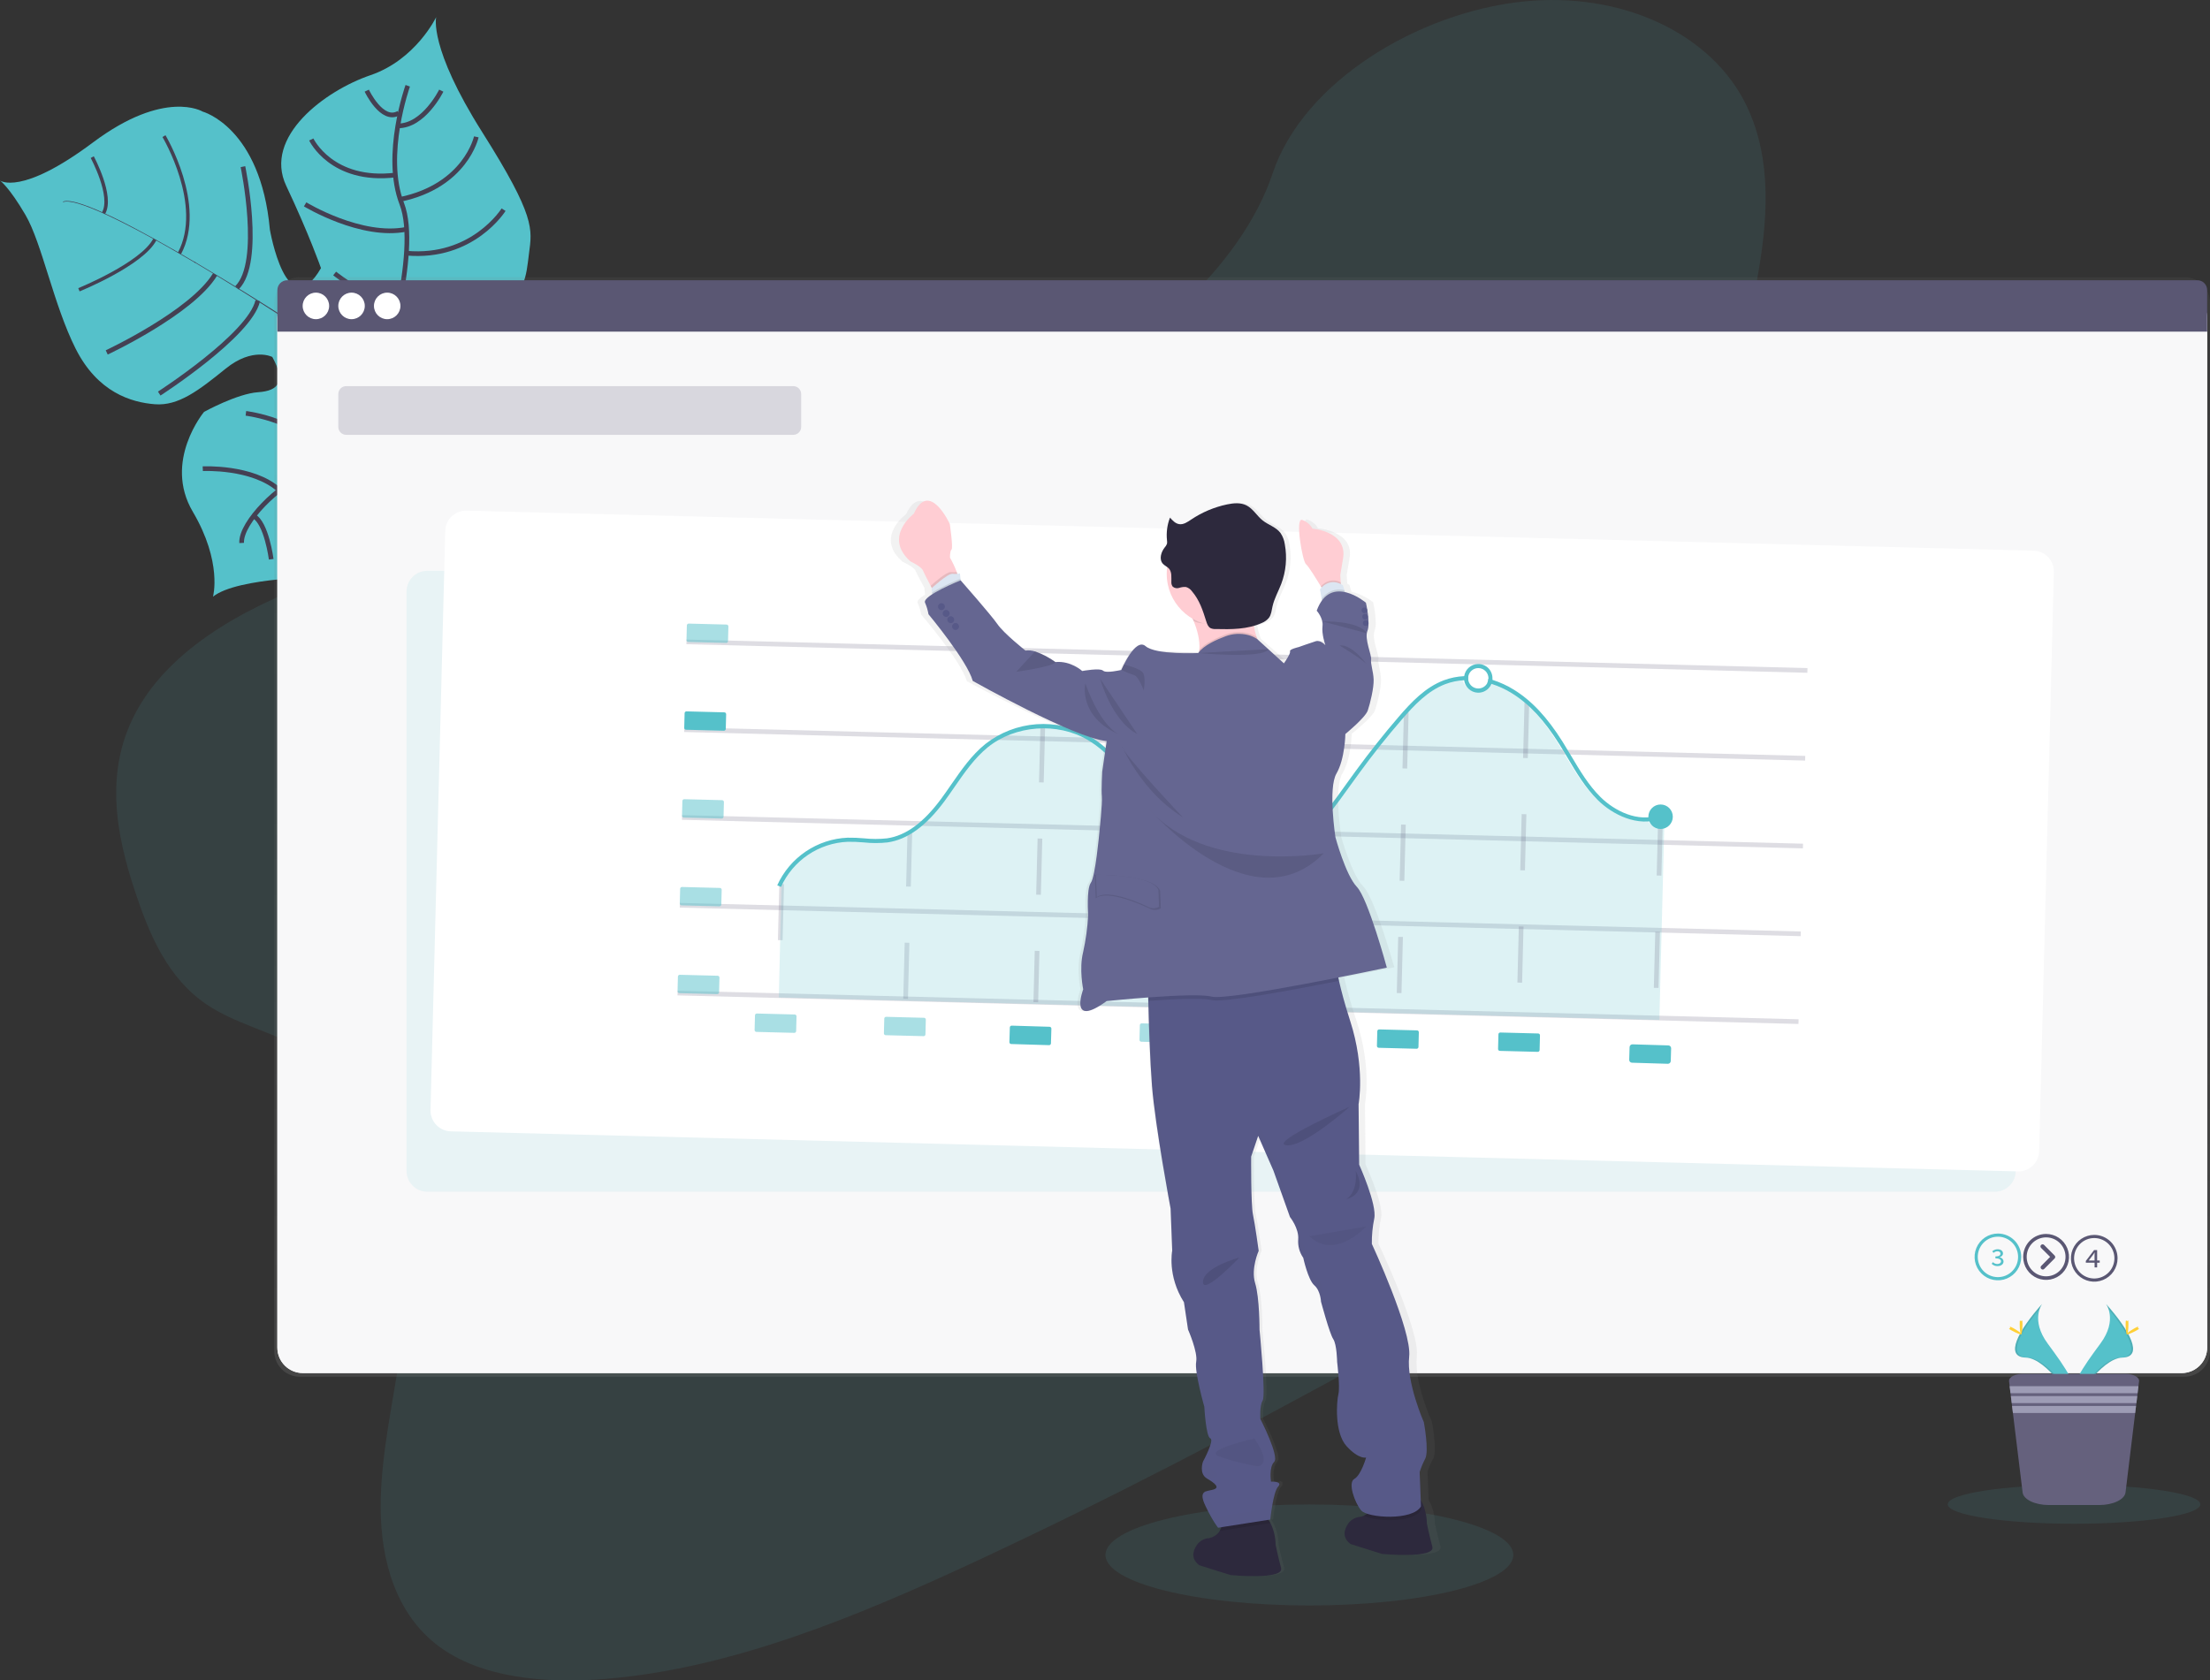
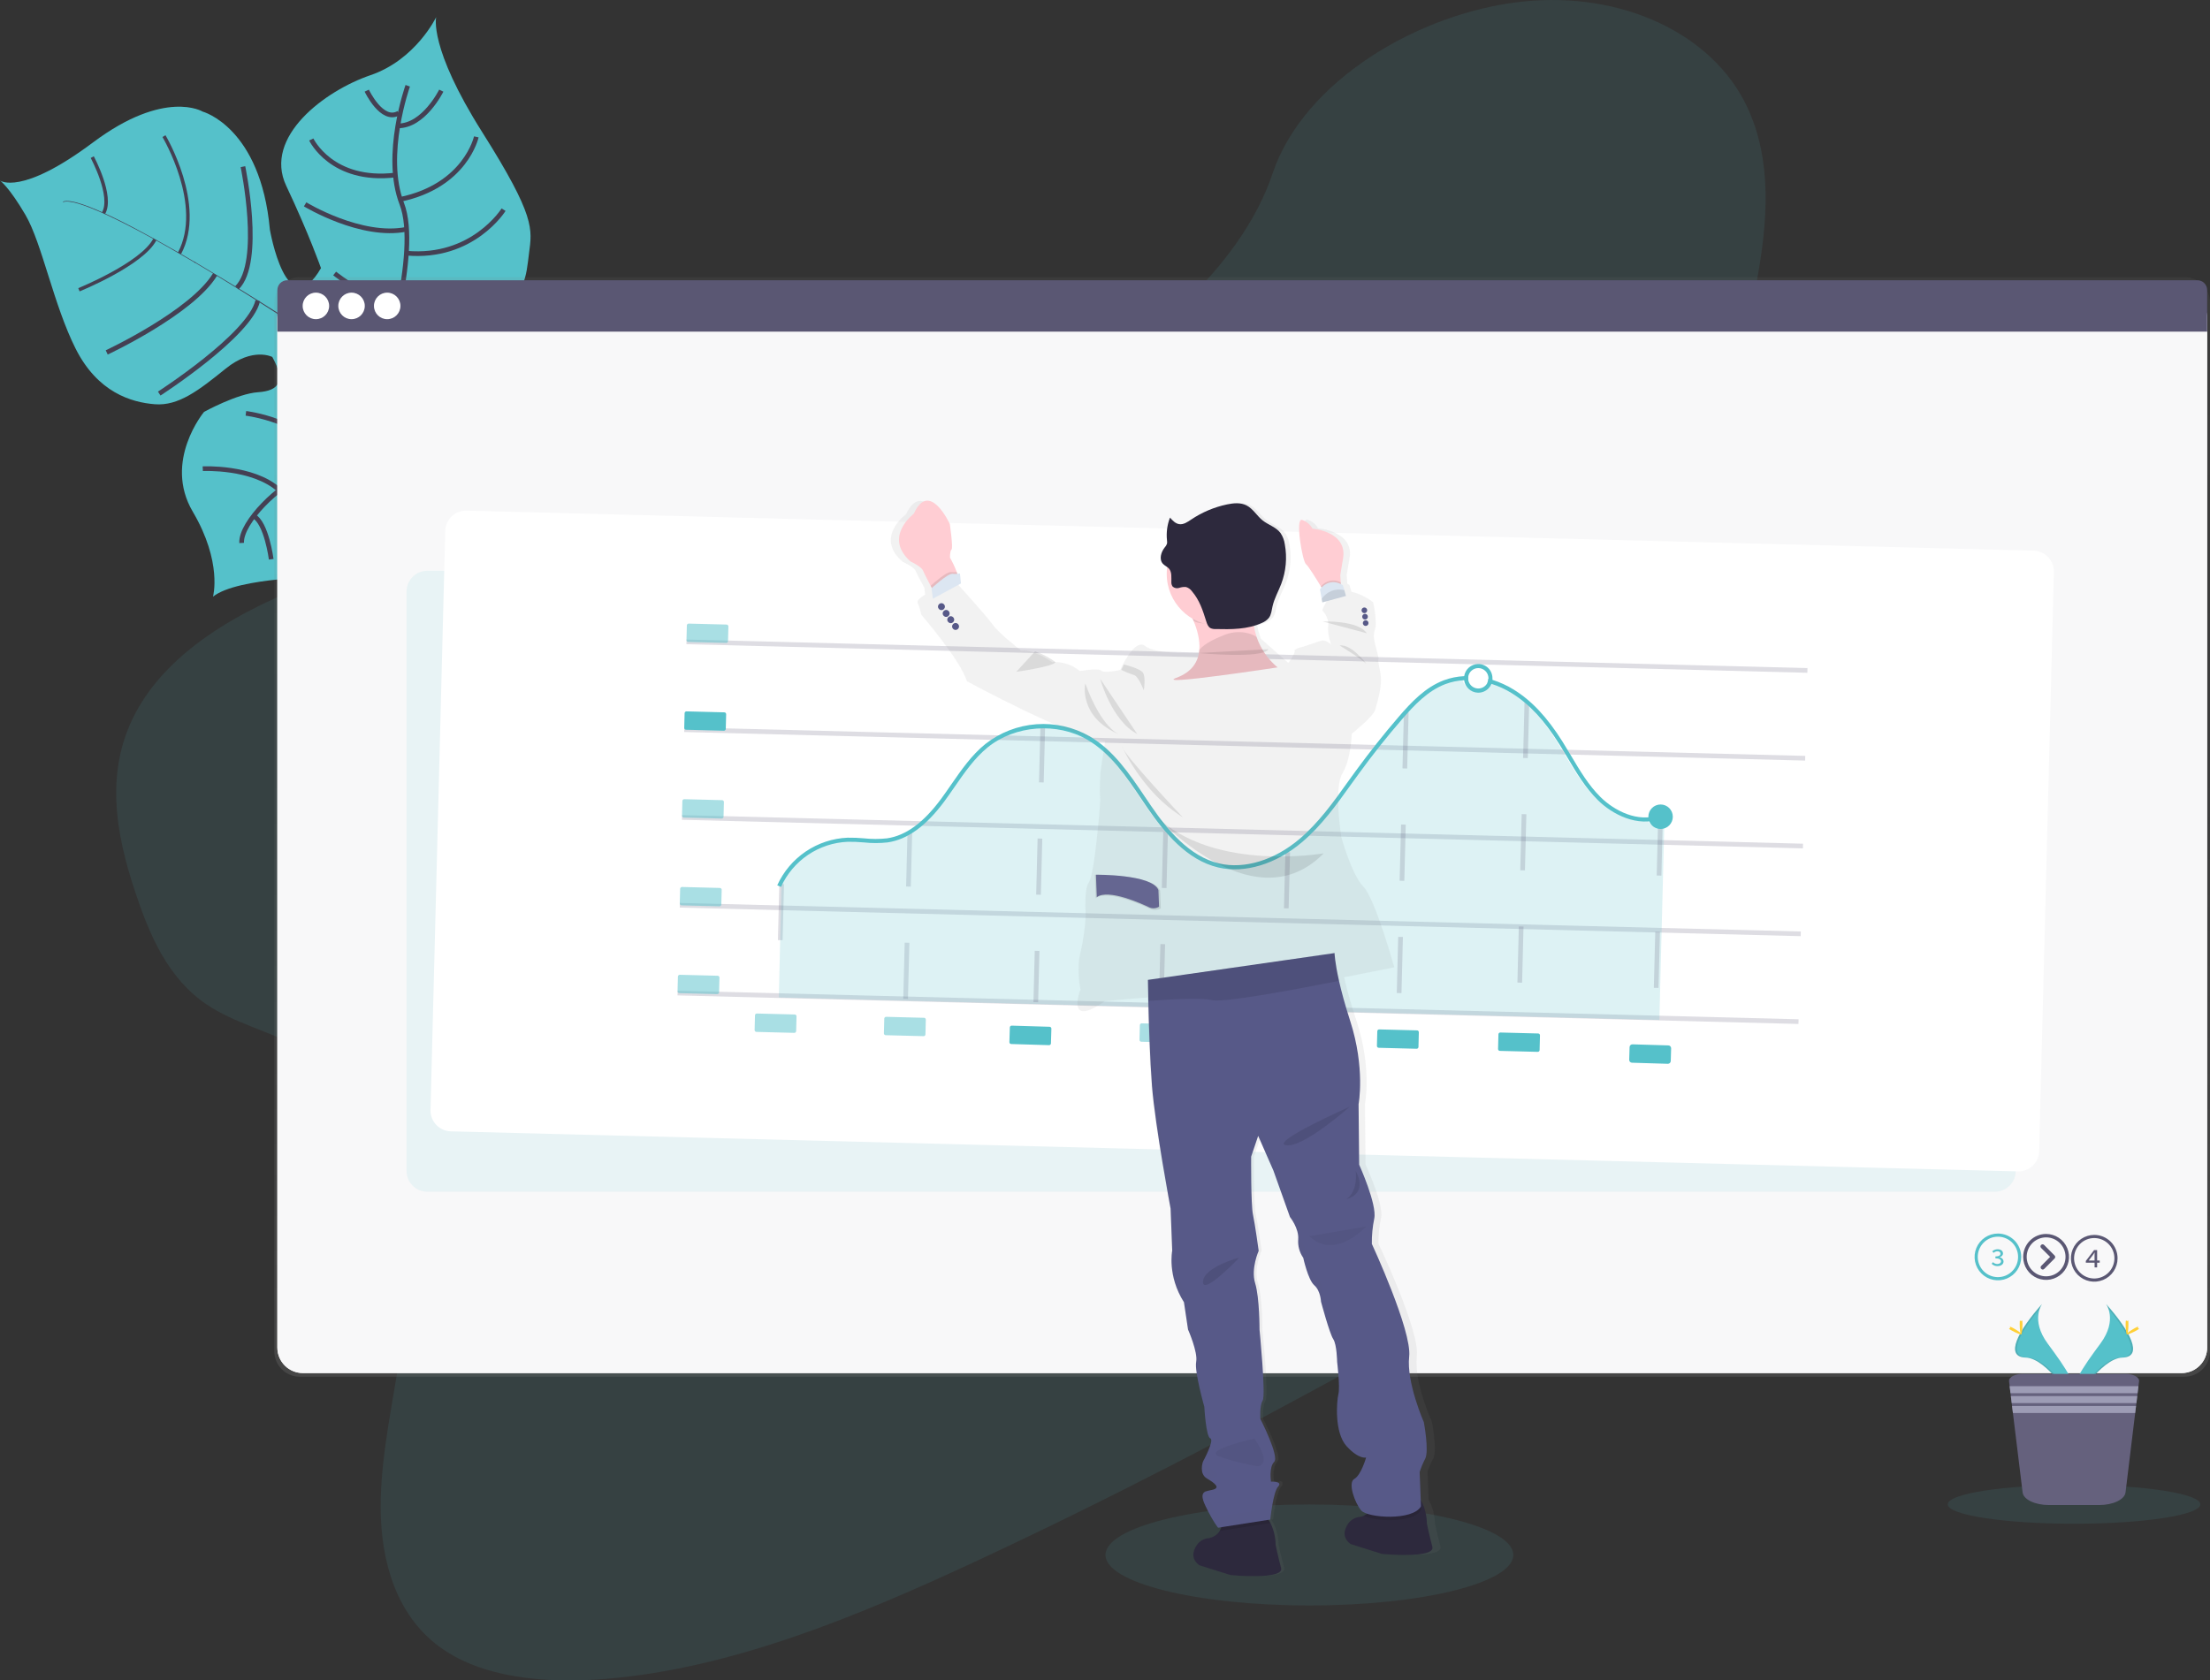
<svg xmlns="http://www.w3.org/2000/svg" width="472" height="359" viewBox="0 0 472 359" fill="none">
  <rect x="0" y="0" width="472" height="359" fill="#333333" stroke="none" />
  <g clip-path="url(#clip0)">
    <path d="M93.157 3.657C93.157 3.657 91.517 10.075 102.98 28.218C114.443 46.361 113.646 48.931 112.985 54.12C112.324 59.308 112.363 62.148 105.703 68.519C105.703 68.519 85.748 75.09 83.082 79.187C80.415 83.284 87.488 98.181 87.488 98.181C87.488 98.181 94.283 116.276 69.883 123.219C69.883 123.219 50.789 123.245 45.495 127.464C45.495 127.464 47.544 120.12 41.175 109.321C34.806 98.522 43.581 87.993 43.581 87.993C43.581 87.993 50.646 84.092 55.131 83.791C59.616 83.49 61.039 81.43 58.154 76.259C58.154 76.259 53.983 74.078 48.205 78.751C42.428 83.424 38.113 86.753 33.079 86.361C28.046 85.968 20.868 83.839 16.157 74.497C11.446 65.154 8.966 51.947 5.438 45.916C1.91 39.886 0 38.564 0 38.564C0 38.564 4.459 41.959 19.855 30.435C35.25 18.911 43.285 23.842 43.285 23.842C43.285 23.842 55.657 27.175 57.641 49.058C57.641 49.058 61.239 69.911 68.552 57.279C68.552 57.279 66.076 50.166 61.13 39.694C56.184 29.222 69.422 19.365 79.114 16.066C88.806 12.767 93.157 3.657 93.157 3.657Z" fill="#55C1CA" />
    <path d="M13.482 43.185L13.438 43.076C16.483 41.801 30.53 49.433 41.763 56.061L41.702 56.161C25.858 46.815 15.835 42.207 13.482 43.185Z" fill="#444053" />
    <path d="M41.471 56.017L41.593 55.952C50.563 61.254 61.326 67.982 69.387 73.445C70.153 73.964 70.949 74.479 71.762 74.963L71.636 75.169C70.823 74.68 70.022 74.165 69.252 73.641C61.2 68.183 50.437 61.315 41.471 56.017Z" fill="#444053" />
    <path d="M71.401 75.038L71.601 74.881C87.771 84.615 110.519 82.298 110.719 82.298L108.209 85.156C108.009 85.169 87.684 84.838 71.401 75.038Z" fill="#444053" />
    <path d="M87.084 18.322C87.084 18.322 81.789 33.11 85.813 43.529C89.837 53.949 81.463 79.768 81.463 79.768C81.463 79.768 78.683 90.628 74.211 93.342C74.211 93.342 67.725 101.419 63.923 102.344C60.121 103.269 51.377 111.463 51.607 115.997" stroke="#444053" stroke-miterlimit="10" />
    <path d="M94.244 19.365C94.244 19.365 90.512 26.957 84.957 26.892" stroke="#444053" stroke-miterlimit="10" />
    <path d="M101.727 29.235C101.727 29.235 99.469 39.676 85.483 42.596" stroke="#444053" stroke-miterlimit="10" />
    <path d="M107.552 44.795C107.552 44.795 100.97 55.372 86.788 54.084" stroke="#444053" stroke-miterlimit="10" />
    <path d="M106.321 64.609C106.321 64.609 93.936 72.747 84.569 68.279" stroke="#444053" stroke-miterlimit="10" />
    <path d="M78.331 19.365C78.331 19.365 81.567 26.233 85.148 24.165" stroke="#444053" stroke-miterlimit="10" />
    <path d="M66.481 29.798C66.481 29.798 70.831 39.013 84.443 37.395" stroke="#444053" stroke-miterlimit="10" />
    <path d="M65.167 43.656C65.167 43.656 77.139 50.952 86.849 48.975" stroke="#444053" stroke-miterlimit="10" />
    <path d="M71.471 58.426C71.471 58.426 80.945 66.005 85.391 64.264" stroke="#444053" stroke-miterlimit="10" />
    <path d="M69.252 64.077C69.252 64.077 71.814 72.04 69.296 73.545" stroke="#444053" stroke-miterlimit="10" />
    <path d="M60.86 76.019C60.86 76.019 65.746 71.154 64.384 70.26" stroke="#444053" stroke-miterlimit="10" />
    <path d="M51.886 35.605C51.886 35.605 56.162 55.978 50.607 61.476" stroke="#444053" stroke-miterlimit="10" />
    <path d="M34.006 84.079C34.006 84.079 53.361 71.612 55.048 64.247" stroke="#444053" stroke-miterlimit="10" />
    <path d="M22.795 75.291C22.795 75.291 41.001 66.778 45.939 58.623" stroke="#444053" stroke-miterlimit="10" />
    <path d="M35.02 29.078C35.02 29.078 43.829 43.817 38.326 54.133" stroke="#444053" stroke-width="0.75" stroke-miterlimit="10" />
    <path d="M16.857 61.904C16.857 61.904 30.343 56.428 33.071 51.152" stroke="#444053" stroke-width="0.75" stroke-miterlimit="10" />
    <path d="M19.702 33.572C19.702 33.572 24.214 41.915 22.112 45.541" stroke="#444053" stroke-width="0.75" stroke-miterlimit="10" />
    <path d="M66.442 82.931C66.442 82.931 78.622 81.295 79.927 84.484" stroke="#444053" stroke-miterlimit="10" />
    <path d="M85.918 107.968C85.918 107.968 85.261 94.608 77.652 89.441" stroke="#444053" stroke-miterlimit="10" />
    <path d="M52.517 88.307C52.517 88.307 65.302 89.821 69.822 98.186" stroke="#444053" stroke-miterlimit="10" />
    <path d="M73.959 117.659C73.959 117.659 75.934 107.872 66.594 100.952" stroke="#444053" stroke-miterlimit="10" />
    <path d="M43.307 100.132C43.307 100.132 53.913 99.586 59.594 104.643" stroke="#444053" stroke-miterlimit="10" />
    <path d="M57.924 119.479C57.924 119.479 56.932 111.712 54.165 110.242" stroke="#444053" stroke-miterlimit="10" />
    <path opacity="0.1" d="M222.425 86.125C198.555 98.172 172.449 103.426 146.996 107.475C121.542 111.525 95.85 114.644 70.766 123.109C54.635 128.555 37.586 137.373 29.634 151.075C21.969 164.23 24.801 178.259 28.855 190.485C31.901 199.679 35.816 208.981 44.151 214.602C49.946 218.502 57.467 220.331 63.784 223.651C85.757 235.192 89.32 262.263 85.779 287.165C84.117 298.846 81.263 310.68 81.302 322.129C81.341 333.579 84.635 344.924 93.692 351.687C102.671 358.389 116.152 359.75 129.364 358.668C156.21 356.487 183.203 345.321 208.913 333.321C265.841 306.761 320.371 275.096 374.776 243.509C394.9 231.82 415.116 220.073 433.644 206.228C443.932 198.54 454.09 189.708 458.841 179.14C464.892 165.727 460.276 151.114 448.078 145.079C427.632 134.956 393.447 148.304 375.816 135.083C366.075 127.804 364.805 114.487 366.393 101.986C369.795 75.125 383.855 45.519 373.123 22.79C365.753 7.178 346.36 -1.907 325.183 0.34C302.996 2.697 278.409 17.327 271.796 37.05C265.001 57.361 243.502 75.465 222.425 86.125Z" fill="#55C1CA" />
    <path opacity="0.1" d="M279.653 342.986C303.705 342.986 323.203 338.155 323.203 332.196C323.203 326.236 303.705 321.405 279.653 321.405C255.601 321.405 236.102 326.236 236.102 332.196C236.102 338.155 255.601 342.986 279.653 342.986Z" fill="#55C1CA" />
    <path d="M466.567 59.216H64.014C61.014 59.216 58.581 61.656 58.581 64.666V288.662C58.581 291.672 61.014 294.112 64.014 294.112H466.567C469.567 294.112 472 291.672 472 288.662V64.666C472 61.656 469.567 59.216 466.567 59.216Z" fill="url(#paint0_linear)" />
    <path d="M465.957 62.519H64.671C61.67 62.519 59.237 64.959 59.237 67.969V287.881C59.237 290.891 61.67 293.331 64.671 293.331H465.957C468.958 293.331 471.391 290.891 471.391 287.881V67.969C471.391 64.959 468.958 62.519 465.957 62.519Z" fill="white" />
    <path d="M465.957 62.519H64.671C61.67 62.519 59.237 64.959 59.237 67.969V287.881C59.237 290.891 61.67 293.331 64.671 293.331H465.957C468.958 293.331 471.391 290.891 471.391 287.881V67.969C471.391 64.959 468.958 62.519 465.957 62.519Z" fill="white" />
    <path opacity="0.04" d="M465.957 62.519H64.671C61.67 62.519 59.237 64.959 59.237 67.969V287.881C59.237 290.891 61.67 293.331 64.671 293.331H465.957C468.958 293.331 471.391 290.891 471.391 287.881V67.969C471.391 64.959 468.958 62.519 465.957 62.519Z" fill="#5A5773" />
    <path d="M469.303 59.87H61.334C60.779 59.87 60.247 60.092 59.855 60.485C59.462 60.879 59.242 61.413 59.242 61.969V70.853H471.395V61.969C471.395 61.413 471.175 60.879 470.782 60.485C470.39 60.092 469.858 59.87 469.303 59.87Z" fill="#5A5773" />
    <path d="M67.468 68.191C69.03 68.191 70.296 66.922 70.296 65.355C70.296 63.789 69.03 62.519 67.468 62.519C65.907 62.519 64.641 63.789 64.641 65.355C64.641 66.922 65.907 68.191 67.468 68.191Z" fill="white" />
    <path d="M75.081 68.191C76.643 68.191 77.909 66.922 77.909 65.355C77.909 63.789 76.643 62.519 75.081 62.519C73.52 62.519 72.254 63.789 72.254 65.355C72.254 66.922 73.52 68.191 75.081 68.191Z" fill="white" />
    <path d="M82.694 68.191C84.256 68.191 85.522 66.922 85.522 65.355C85.522 63.789 84.256 62.519 82.694 62.519C81.133 62.519 79.867 63.789 79.867 65.355C79.867 66.922 81.133 68.191 82.694 68.191Z" fill="white" />
    <path opacity="0.1" d="M426.066 121.944H91.26C88.812 121.944 86.827 123.935 86.827 126.391V250.146C86.827 252.602 88.812 254.592 91.26 254.592H426.066C428.514 254.592 430.498 252.602 430.498 250.146V126.391C430.498 123.935 428.514 121.944 426.066 121.944Z" fill="#55C1CA" />
    <path d="M434.334 117.647L99.637 109.091C97.19 109.028 95.155 110.968 95.093 113.423L91.949 237.138C91.887 239.592 93.82 241.633 96.267 241.696L430.964 250.252C433.412 250.315 435.446 248.375 435.509 245.921L438.653 122.206C438.715 119.751 436.781 117.71 434.334 117.647Z" fill="white" />
    <path opacity="0.2" d="M146.613 137.125L386.017 143.229" stroke="#5A5773" stroke-miterlimit="10" />
    <path opacity="0.2" d="M146.139 155.883L385.543 161.987" stroke="#5A5773" stroke-miterlimit="10" />
    <path opacity="0.2" d="M145.664 174.637L385.068 180.741" stroke="#5A5773" stroke-miterlimit="10" />
    <path opacity="0.2" d="M145.186 193.395L384.595 199.5" stroke="#5A5773" stroke-miterlimit="10" />
    <path opacity="0.2" d="M166.946 188.857L166.341 212.703" stroke="#5A5773" stroke-miterlimit="10" stroke-dasharray="12 12" />
    <path opacity="0.2" d="M144.712 212.154L384.116 218.254" stroke="#5A5773" stroke-miterlimit="10" />
    <path opacity="0.2" d="M193.417 213.393L194.318 177.844" stroke="#5A5773" stroke-miterlimit="10" stroke-dasharray="12 12" />
    <path opacity="0.2" d="M351.789 175.034C347.521 175.405 343.354 173.005 340.8 170.483C338.155 167.865 336.237 164.645 334.384 161.512C333.796 160.521 333.187 159.5 332.574 158.514C329.342 153.374 326.114 149.918 322.42 147.636C321.067 146.8 319.616 146.135 318.101 145.655C317.955 146.002 317.747 146.318 317.487 146.589C316.929 147.172 316.162 147.51 315.356 147.527H315.212C314.489 147.508 313.796 147.23 313.258 146.745C312.72 146.26 312.372 145.598 312.276 144.878C310.906 144.944 309.554 145.222 308.269 145.703C304.471 147.139 301.587 150.224 298.964 153.265C295.788 156.939 292.726 160.792 289.872 164.723C289.292 165.517 288.712 166.316 288.132 167.119C285.034 171.456 281.832 175.937 277.691 179.441C272.131 184.171 265.445 186.209 259.803 184.895C253.034 183.32 248.192 177.32 244.733 172.268C244.298 171.613 243.863 170.959 243.393 170.291C240.166 165.491 236.829 160.53 231.904 157.637C225.418 153.819 216.461 154.478 210.588 159.195C207.726 161.494 205.577 164.619 203.493 167.638C202.779 168.677 202.04 169.75 201.278 170.78C197.363 176.055 193.418 178.917 189.163 179.537C187.476 179.725 185.773 179.725 184.086 179.537C182.964 179.459 181.802 179.371 180.667 179.402C177.834 179.523 175.081 180.377 172.674 181.881C170.268 183.385 168.29 185.488 166.933 187.985L166.333 213.1L354.399 217.9L355.452 176.347C355.13 176.523 354.774 176.629 354.408 176.658C354.042 176.686 353.675 176.637 353.329 176.514C352.983 176.39 352.668 176.195 352.402 175.941C352.137 175.687 351.928 175.379 351.789 175.038V175.034Z" fill="#55C1CA" />
    <path opacity="0.2" d="M222.712 155.154L221.22 214.104" stroke="#5A5773" stroke-miterlimit="10" stroke-dasharray="12 12" />
    <path opacity="0.2" d="M248.94 177.709L248 214.785" stroke="#5A5773" stroke-miterlimit="10" stroke-dasharray="12 12" />
    <path opacity="0.2" d="M275.024 182.059L274.18 215.452" stroke="#5A5773" stroke-miterlimit="10" stroke-dasharray="12 12" />
    <path opacity="0.2" d="M300.339 152.174L298.72 216.076" stroke="#5A5773" stroke-miterlimit="10" stroke-dasharray="12 12" />
    <path opacity="0.2" d="M326.101 149.944L324.408 216.735" stroke="#5A5773" stroke-miterlimit="10" stroke-dasharray="12 12" />
    <path opacity="0.2" d="M354.634 175.056L353.555 217.477" stroke="#5A5773" stroke-miterlimit="10" stroke-dasharray="12 12" />
    <path d="M317.84 142.71C317.551 142.431 317.21 142.213 316.837 142.067C316.463 141.921 316.065 141.85 315.664 141.859C314.947 141.872 314.257 142.139 313.717 142.612C313.177 143.086 312.82 143.735 312.711 144.447C312.684 144.62 312.672 144.795 312.676 144.97C312.676 145.088 312.676 145.206 312.702 145.319C312.794 146.003 313.115 146.635 313.611 147.113C314.151 147.652 314.876 147.964 315.638 147.985H315.782C316.589 147.97 317.357 147.634 317.918 147.051C318.177 146.78 318.384 146.463 318.531 146.118C318.645 145.846 318.718 145.56 318.749 145.267C318.76 145.135 318.76 145.002 318.749 144.87C318.747 144.467 318.665 144.069 318.509 143.699C318.353 143.328 318.125 142.992 317.84 142.71ZM317.687 145.852C317.59 146.064 317.456 146.258 317.291 146.423C317.013 146.711 316.661 146.917 316.275 147.017C315.888 147.118 315.481 147.109 315.098 146.993C314.715 146.877 314.372 146.657 314.106 146.358C313.84 146.059 313.661 145.692 313.589 145.297C313.565 145.184 313.552 145.069 313.55 144.953C313.546 144.777 313.563 144.601 313.602 144.429C313.709 143.953 313.972 143.527 314.349 143.218C314.726 142.91 315.195 142.737 315.682 142.727H315.782C316.341 142.742 316.873 142.971 317.267 143.369C317.662 143.766 317.888 144.3 317.9 144.861C317.9 144.905 317.9 144.953 317.9 144.996C317.893 145.294 317.82 145.586 317.687 145.852Z" fill="#55C1CA" />
    <path d="M354.66 177.102C356.102 177.102 357.27 175.93 357.27 174.484C357.27 173.038 356.102 171.866 354.66 171.866C353.218 171.866 352.05 173.038 352.05 174.484C352.05 175.93 353.218 177.102 354.66 177.102Z" fill="#55C1CA" />
    <path d="M313.55 144.953C313.552 145.069 313.565 145.184 313.589 145.297C313.293 145.297 312.998 145.297 312.719 145.319C311.348 145.385 309.995 145.663 308.708 146.144C304.91 147.579 302.026 150.664 299.399 153.706C296.223 157.375 293.16 161.233 290.302 165.16C289.724 165.954 289.154 166.757 288.562 167.56C285.46 171.897 282.259 176.374 278.121 179.882C272.557 184.607 265.867 186.645 260.22 185.332C253.46 183.761 248.618 177.757 245.138 172.704C244.703 172.054 244.242 171.395 243.798 170.727C240.566 165.928 237.225 160.966 232.3 158.073C225.814 154.255 216.848 154.914 210.984 159.631C208.16 161.926 205.985 165.051 203.901 168.07C203.184 169.109 202.444 170.186 201.683 171.212C197.768 176.487 193.818 179.349 189.563 179.969C187.876 180.155 186.173 180.155 184.486 179.969C183.348 179.865 182.205 179.82 181.063 179.834C178.027 179.96 175.086 180.93 172.568 182.634C170.049 184.338 168.052 186.71 166.798 189.486L165.998 189.137C167.321 186.211 169.427 183.712 172.082 181.915C174.737 180.119 177.837 179.096 181.036 178.961C182.21 178.944 183.383 178.99 184.551 179.101C186.175 179.277 187.813 179.277 189.437 179.101C193.452 178.52 197.228 175.767 200.982 170.688C201.735 169.671 202.47 168.602 203.184 167.568C205.302 164.514 207.495 161.324 210.453 158.942C213.589 156.481 217.384 155.013 221.356 154.723C225.327 154.433 229.294 155.335 232.752 157.314C237.851 160.312 241.249 165.356 244.537 170.239C244.972 170.893 245.407 171.548 245.873 172.207C249.244 177.128 253.943 182.971 260.429 184.476C265.806 185.729 272.214 183.761 277.569 179.21C281.61 175.776 284.79 171.356 287.857 167.045C288.427 166.242 289.006 165.439 289.597 164.64C292.473 160.713 295.549 156.821 298.733 153.125C301.435 150.001 304.388 146.829 308.395 145.324C309.782 144.809 311.241 144.515 312.719 144.451C313.011 144.451 313.311 144.425 313.589 144.451C313.556 144.616 313.543 144.784 313.55 144.953Z" fill="#55C1CA" />
    <path d="M354.812 174.894C349.709 176.806 344.315 173.952 341.244 170.924C338.599 168.306 336.68 165.081 334.827 161.948C334.24 160.962 333.631 159.937 333.013 158.955C329.781 153.81 326.553 150.355 322.855 148.073C321.501 147.239 320.051 146.575 318.535 146.096C318.257 146.004 317.974 145.926 317.665 145.852C317.797 145.587 317.87 145.296 317.878 145.001C318.166 145.075 318.448 145.158 318.749 145.245C320.347 145.748 321.877 146.448 323.303 147.331C327.123 149.683 330.438 153.226 333.744 158.488C334.366 159.483 334.975 160.508 335.571 161.507C337.398 164.588 339.286 167.778 341.848 170.3C344.733 173.145 349.783 175.846 354.503 174.078L354.812 174.894Z" fill="#55C1CA" />
    <path opacity="0.5" d="M155.186 133.429L147.097 133.222C146.881 133.217 146.701 133.388 146.696 133.605L146.616 136.745C146.61 136.962 146.781 137.142 146.997 137.148L155.086 137.355C155.302 137.36 155.482 137.189 155.487 136.972L155.567 133.832C155.573 133.615 155.402 133.434 155.186 133.429Z" fill="#55C1CA" />
    <path d="M154.705 152.182L146.616 151.975C146.4 151.97 146.221 152.141 146.215 152.358L146.135 155.498C146.13 155.715 146.301 155.896 146.517 155.901L154.606 156.108C154.822 156.113 155.001 155.942 155.007 155.725L155.087 152.585C155.092 152.368 154.922 152.188 154.705 152.182Z" fill="#55C1CA" />
    <path opacity="0.5" d="M154.229 170.944L146.14 170.737C145.924 170.732 145.744 170.903 145.739 171.12L145.659 174.26C145.653 174.477 145.824 174.657 146.04 174.663L154.129 174.87C154.345 174.875 154.525 174.704 154.53 174.487L154.61 171.347C154.616 171.13 154.445 170.95 154.229 170.944Z" fill="#55C1CA" />
    <path opacity="0.5" d="M153.753 189.697L145.664 189.49C145.448 189.485 145.268 189.656 145.262 189.873L145.183 193.014C145.177 193.23 145.348 193.411 145.564 193.416L153.653 193.623C153.869 193.629 154.049 193.457 154.054 193.24L154.134 190.1C154.14 189.883 153.969 189.703 153.753 189.697Z" fill="#55C1CA" />
    <path opacity="0.5" d="M153.276 208.455L145.188 208.248C144.971 208.242 144.792 208.414 144.786 208.631L144.706 211.771C144.701 211.988 144.872 212.168 145.088 212.174L153.177 212.381C153.393 212.386 153.573 212.215 153.578 211.998L153.658 208.857C153.663 208.64 153.493 208.46 153.276 208.455Z" fill="#55C1CA" />
    <path opacity="0.5" d="M169.735 216.731L161.647 216.524C161.43 216.519 161.251 216.69 161.245 216.907L161.165 220.048C161.16 220.264 161.331 220.445 161.547 220.45L169.636 220.657C169.852 220.662 170.032 220.491 170.037 220.274L170.117 217.134C170.122 216.917 169.952 216.737 169.735 216.731Z" fill="#55C1CA" />
    <path opacity="0.5" d="M197.35 217.437L189.261 217.23C189.045 217.224 188.865 217.396 188.86 217.612L188.78 220.753C188.775 220.97 188.945 221.15 189.162 221.156L197.25 221.362C197.467 221.368 197.646 221.197 197.652 220.98L197.732 217.839C197.737 217.622 197.566 217.442 197.35 217.437Z" fill="#55C1CA" />
    <path d="M224.17 219.357L216.079 219.114C215.862 219.107 215.682 219.278 215.675 219.495L215.581 222.636C215.575 222.853 215.745 223.034 215.961 223.041L224.053 223.284C224.269 223.291 224.449 223.12 224.456 222.903L224.55 219.762C224.556 219.545 224.386 219.364 224.17 219.357Z" fill="#55C1CA" />
    <path opacity="0.5" d="M251.932 218.831L243.843 218.624C243.627 218.619 243.447 218.79 243.442 219.007L243.362 222.148C243.357 222.364 243.527 222.545 243.744 222.55L251.832 222.757C252.049 222.762 252.228 222.591 252.234 222.374L252.314 219.234C252.319 219.017 252.148 218.837 251.932 218.831Z" fill="#55C1CA" />
    <path opacity="0.5" d="M278.108 219.504L270.019 219.297C269.803 219.292 269.623 219.463 269.618 219.68L269.538 222.821C269.533 223.037 269.703 223.218 269.92 223.223L278.009 223.43C278.225 223.436 278.404 223.264 278.41 223.047L278.49 219.907C278.495 219.69 278.324 219.51 278.108 219.504Z" fill="#55C1CA" />
    <path d="M302.646 220.127L294.557 219.92C294.341 219.915 294.162 220.086 294.156 220.303L294.076 223.443C294.071 223.66 294.242 223.84 294.458 223.846L302.547 224.053C302.763 224.058 302.942 223.887 302.948 223.67L303.028 220.529C303.033 220.313 302.862 220.132 302.646 220.127Z" fill="#55C1CA" />
    <path d="M328.518 220.788L320.429 220.581C320.213 220.575 320.033 220.747 320.028 220.964L319.948 224.104C319.943 224.321 320.113 224.501 320.329 224.507L328.418 224.714C328.634 224.719 328.814 224.548 328.82 224.331L328.9 221.19C328.905 220.974 328.734 220.793 328.518 220.788Z" fill="#55C1CA" />
    <path d="M356.326 223.337L348.661 223.107C348.327 223.097 348.048 223.36 348.038 223.695L347.957 226.409C347.947 226.744 348.209 227.024 348.543 227.034L356.208 227.265C356.542 227.275 356.821 227.011 356.831 226.676L356.912 223.962C356.922 223.627 356.66 223.348 356.326 223.337Z" fill="#55C1CA" />
    <path d="M426.705 264.2C427.701 264.2 428.667 264.547 429.437 265.181C430.207 265.815 430.735 266.697 430.929 267.677C431.124 268.657 430.973 269.675 430.504 270.556C430.034 271.438 429.274 272.129 428.354 272.511C427.433 272.894 426.409 272.944 425.455 272.654C424.502 272.364 423.678 271.751 423.124 270.92C422.571 270.089 422.322 269.092 422.419 268.097C422.517 267.102 422.955 266.173 423.66 265.466C424.059 265.064 424.534 264.745 425.056 264.528C425.579 264.311 426.139 264.199 426.705 264.2ZM426.705 263.529C425.719 263.529 424.756 263.822 423.937 264.371C423.117 264.92 422.479 265.701 422.102 266.615C421.725 267.528 421.627 268.533 421.82 269.503C422.013 270.472 422.488 271.362 423.186 272.06C423.883 272.759 424.772 273.234 425.739 273.426C426.705 273.618 427.707 273.517 428.617 273.138C429.527 272.758 430.304 272.117 430.851 271.294C431.397 270.471 431.688 269.504 431.686 268.516C431.685 267.86 431.556 267.211 431.305 266.606C431.055 266.001 430.688 265.451 430.225 264.987C429.763 264.524 429.214 264.157 428.61 263.907C428.006 263.656 427.358 263.528 426.705 263.529Z" fill="#55C1CA" />
    <path d="M425.37 269.991L425.631 269.642C425.885 269.892 426.227 270.035 426.583 270.039C427.018 270.039 427.362 269.816 427.362 269.463C427.362 269.109 427.044 268.826 426.166 268.826V268.424C426.949 268.424 427.245 268.162 427.245 267.822C427.245 267.482 426.979 267.32 426.592 267.32C426.287 267.33 425.995 267.449 425.77 267.656L425.491 267.32C425.802 267.046 426.2 266.891 426.614 266.884C427.288 266.884 427.788 267.211 427.788 267.783C427.788 268.184 427.497 268.45 427.071 268.594V268.616C427.29 268.639 427.494 268.74 427.647 268.9C427.8 269.059 427.892 269.268 427.906 269.489C427.906 270.109 427.323 270.484 426.627 270.484C426.395 270.493 426.163 270.454 425.947 270.369C425.73 270.284 425.534 270.155 425.37 269.991Z" fill="#55C1CA" />
    <path d="M447.277 264.493C448.274 264.493 449.239 264.839 450.009 265.473C450.78 266.107 451.307 266.989 451.502 267.97C451.696 268.95 451.546 269.967 451.076 270.849C450.606 271.73 449.846 272.421 448.926 272.803C448.005 273.186 446.981 273.236 446.028 272.946C445.074 272.656 444.25 272.044 443.697 271.213C443.143 270.382 442.894 269.384 442.991 268.389C443.089 267.395 443.528 266.465 444.232 265.758C444.631 265.356 445.106 265.037 445.628 264.82C446.151 264.603 446.711 264.491 447.277 264.493ZM447.277 263.821C446.292 263.821 445.329 264.114 444.51 264.663C443.691 265.212 443.052 265.992 442.675 266.905C442.298 267.818 442.2 268.822 442.392 269.792C442.584 270.761 443.058 271.651 443.755 272.35C444.452 273.048 445.339 273.524 446.305 273.717C447.272 273.91 448.273 273.811 449.183 273.433C450.094 273.055 450.872 272.414 451.419 271.593C451.966 270.771 452.258 269.805 452.258 268.817C452.259 268.161 452.13 267.511 451.88 266.904C451.63 266.298 451.263 265.747 450.801 265.283C450.338 264.819 449.789 264.451 449.184 264.2C448.58 263.949 447.932 263.82 447.277 263.821Z" fill="#5A5773" />
    <path d="M447.343 268.293C447.343 268.08 447.343 267.809 447.373 267.595H447.343C447.221 267.783 447.082 267.97 446.96 268.158L446.09 269.297H448.443V269.755H445.481V269.389L447.247 267.058H447.895V270.767H447.356L447.343 268.293Z" fill="#5A5773" />
    <path d="M435.928 265.963C436.013 265.879 436.128 265.832 436.247 265.832C436.367 265.832 436.482 265.879 436.567 265.963L438.812 268.224C438.854 268.264 438.887 268.313 438.91 268.367C438.933 268.421 438.945 268.479 438.945 268.538C438.945 268.596 438.933 268.654 438.91 268.708C438.887 268.762 438.854 268.811 438.812 268.852L436.602 271.077C436.561 271.122 436.511 271.158 436.456 271.183C436.401 271.207 436.341 271.22 436.28 271.22C436.219 271.22 436.159 271.207 436.104 271.183C436.049 271.158 435.999 271.122 435.958 271.077C435.914 271.036 435.879 270.987 435.855 270.932C435.83 270.876 435.818 270.817 435.818 270.756C435.818 270.696 435.83 270.637 435.855 270.581C435.879 270.526 435.914 270.477 435.958 270.436L437.855 268.516L435.928 266.605C435.883 266.564 435.847 266.514 435.822 266.458C435.798 266.403 435.785 266.343 435.785 266.282C435.785 266.221 435.798 266.161 435.822 266.105C435.847 266.05 435.883 266 435.928 265.959V265.963Z" fill="#5A5773" />
    <path d="M432.099 268.516C432.098 269.488 432.383 270.438 432.921 271.246C433.458 272.055 434.222 272.685 435.116 273.058C436.011 273.431 436.996 273.529 437.946 273.34C438.896 273.15 439.769 272.683 440.454 271.996C441.139 271.309 441.605 270.433 441.794 269.48C441.982 268.527 441.885 267.539 441.513 266.642C441.142 265.745 440.513 264.978 439.707 264.439C438.901 263.901 437.953 263.614 436.985 263.616C435.689 263.617 434.447 264.134 433.532 265.052C432.616 265.971 432.101 267.217 432.099 268.516ZM432.852 268.516C432.85 267.553 433.181 266.62 433.789 265.875C434.396 265.13 435.243 264.62 436.184 264.431C437.124 264.242 438.101 264.386 438.948 264.839C439.795 265.292 440.459 266.025 440.827 266.914C441.195 267.803 441.244 268.792 440.966 269.713C440.688 270.634 440.1 271.43 439.302 271.965C438.504 272.5 437.547 272.741 436.592 272.647C435.637 272.552 434.744 272.129 434.066 271.448C433.68 271.064 433.374 270.608 433.165 270.104C432.957 269.601 432.85 269.061 432.852 268.516Z" fill="#5A5773" />
-     <path opacity="0.2" d="M169.43 82.49H73.933C73.005 82.49 72.254 83.244 72.254 84.175V91.213C72.254 92.143 73.005 92.897 73.933 92.897H169.43C170.357 92.897 171.109 92.143 171.109 91.213V84.175C171.109 83.244 170.357 82.49 169.43 82.49Z" fill="#5A5773" />
    <path d="M307.647 330.372C306.925 327.754 306.455 325.441 306.455 325.441C306.455 325.441 306.485 322.561 305.115 320.445L305.089 319.725L304.884 314.402C305.213 313.421 305.625 312.471 306.116 311.561C307.012 309.85 305.82 303.759 305.82 303.759C305.82 303.759 301.944 295.255 302.596 289.74C303.249 284.224 294.392 265.675 294.392 265.675C294.37 263.855 294.557 262.038 294.948 260.26C295.017 259.886 295.038 259.505 295.009 259.126C295.009 259.078 295.009 259.038 295.009 258.986C295.009 258.986 295.009 259.017 295.009 259.03C294.753 255.421 291.642 248.754 291.642 248.754L291.529 235.825C291.529 235.825 293.056 228.137 289.693 218.031C288.523 214.505 287.749 211.678 287.244 209.488C287.187 209.243 287.131 209.003 287.083 208.776C293.173 207.603 297.789 206.647 297.789 206.647C297.789 206.647 293.678 191.92 291.185 189.411C288.693 186.903 286.465 178.804 286.465 178.804C286.465 178.804 284.817 168.354 286.709 165.208C288.601 162.062 288.688 156.76 288.688 156.76C288.688 156.76 293.152 153.234 293.669 151.729C294.187 150.224 295.014 146.838 294.948 145.07C294.883 143.303 294.244 141.75 294.4 140.812C294.557 139.874 292.891 136.405 293.591 134.703C293.768 134.181 293.851 133.631 293.835 133.08C293.835 133.08 293.835 133.045 293.835 133.032C293.835 133.019 293.835 133.032 293.835 133.01C293.785 131.548 293.594 130.094 293.265 128.668C291.896 127.593 290.315 126.821 288.627 126.404L288.51 126.011L288.205 124.959C288.049 124.863 287.897 124.781 287.744 124.706L287.718 124.327L287.618 122.821L288.205 119.418C289.389 113.462 281.51 112.873 281.51 112.873C281.001 111.985 280.181 111.32 279.209 111.005C277.608 110.508 279.287 119.889 280.049 120.461C280.619 120.897 282.45 123.786 283.333 125.208L283.472 125.439C283.35 125.563 283.235 125.694 283.129 125.832L283.507 127.87L283.564 128.18C283.071 128.847 282.677 129.581 282.393 130.361C282.393 130.361 283.89 131.889 283.672 133.665C283.455 135.44 284.264 137.613 284.303 137.731C284.216 137.635 283.163 136.579 282.167 136.885C281.171 137.19 278.383 138.146 278.383 138.146C278.383 138.146 276.29 138.582 276.499 139.058C276.708 139.533 275.159 141.623 275.159 141.623L269.295 136.461C269.234 136.304 269.169 136.147 269.112 135.981C268.848 135.223 268.652 134.441 268.529 133.647C269.14 133.473 269.737 133.256 270.317 132.997C270.904 132.77 271.428 132.405 271.844 131.932C272.388 131.23 272.462 130.305 272.662 129.449C273.045 127.783 273.967 126.273 274.58 124.676C275.635 121.993 275.912 119.066 275.381 116.233C275.257 115.356 274.927 114.522 274.419 113.798C273.445 112.559 271.753 112.105 270.504 111.136C269.256 110.168 268.399 108.645 266.95 107.933C265.645 107.296 264.079 107.436 262.643 107.733C259.821 108.302 257.13 109.396 254.708 110.957C253.904 111.477 253.02 112.079 252.063 111.943C251.246 111.826 250.623 111.197 250.075 110.595C250.075 110.569 250.075 110.543 250.097 110.517L250.032 110.442C249.484 111.8 249.241 113.261 249.318 114.723C249.318 114.95 249.336 115.177 249.371 115.404C249.371 115.482 249.371 115.561 249.392 115.639C249.397 115.705 249.397 115.77 249.392 115.836C249.395 115.937 249.385 116.038 249.362 116.137C249.253 116.433 249.083 116.702 248.862 116.926C248.698 117.129 248.553 117.345 248.427 117.572C248.427 117.494 248.47 117.415 248.496 117.341C248.155 117.883 247.975 118.511 247.979 119.152C247.965 119.618 248.136 120.071 248.453 120.413C248.747 120.68 249.066 120.918 249.405 121.124C249.316 121.753 249.284 122.388 249.31 123.022C249.389 124.912 249.955 126.749 250.952 128.355C251.949 129.961 253.344 131.28 255 132.185L255.209 132.665C256.005 134.546 256.636 136.749 256.475 138.813C256.475 138.966 256.444 139.114 256.422 139.25C256.353 139.328 256.288 139.411 256.227 139.494C256.227 139.494 246.887 139.93 244.611 138.032C242.336 136.134 239.248 143.124 239.248 143.124C239.248 143.124 235.924 143.905 235.232 143.281C234.541 142.657 230.634 143.364 230.634 143.364C228.974 141.996 226.857 141.313 224.713 141.453C223.369 140.506 221.897 139.757 220.341 139.228L220.237 139.193C219.553 138.973 218.83 138.909 218.118 139.005C218.118 139.005 213.381 135.375 211.963 133.381C210.544 131.387 203.871 124.052 203.841 124.021L203.81 123.65L203.697 122.551C203.509 122.586 203.318 122.61 203.127 122.621C203.09 122.513 203.042 122.387 202.984 122.241C202.575 121.185 202.082 120.163 201.509 119.187C201.509 119.187 201.457 117.79 201.848 117.441C202.24 117.092 201.47 111.987 201.47 111.987C201.47 111.987 196.959 102.44 193.526 109.832C193.526 109.832 186.696 114.793 192.791 120.024C192.791 120.024 195.184 121.072 195.549 121.962C195.788 122.542 196.65 124.144 197.228 125.217L197.485 125.697L197.42 125.754L197.541 126.661L197.589 127.015C196.506 127.691 195.78 128.346 195.98 128.808C196.337 129.6 196.594 130.434 196.745 131.291C196.745 131.291 205.272 141.2 206.494 145.524C206.494 145.524 228.811 157.689 236.024 158.344L235.032 164.889C235.032 164.889 234.797 168.816 234.945 170.195C235.093 171.574 234.38 177.94 234.38 177.94C234.38 177.94 233.509 187.282 232.492 188.622C231.474 189.961 231.891 195.529 231.891 195.529C231.742 198.208 231.364 200.869 230.76 203.483C229.842 207.053 230.76 211.39 230.76 211.39C230.76 211.39 227.445 219.894 235.933 213.89C235.933 213.89 240.2 213.454 245.116 213.1C245.116 213.262 245.116 213.423 245.116 213.594C245.116 214.231 245.142 214.903 245.164 215.644C245.281 220.444 245.508 227.037 245.912 232.02C246.634 240.83 249.984 258.201 249.984 258.201L250.319 266.976C250.18 267.807 250.129 268.651 250.167 269.493C250.223 272.588 251.157 275.603 252.859 278.185L253.756 284.015C253.756 284.015 255.496 287.807 255.591 290.123C255.594 290.312 255.579 290.5 255.548 290.686C255.5 290.983 255.485 291.285 255.504 291.585C255.504 294.247 257.358 300.543 257.358 300.543C257.358 300.543 257.701 306.949 258.663 307.285C259.494 307.573 257.71 311.02 257.179 312.015C257.179 311.954 257.149 311.893 257.136 311.831L257.027 312.028C256.848 312.552 256.767 313.106 256.788 313.66C256.751 314.1 256.84 314.541 257.043 314.933C257.246 315.324 257.556 315.65 257.936 315.872C259.798 316.919 260.812 317.809 259.281 318.241C258.717 318.358 258.159 318.503 257.61 318.678L257.523 318.468C257.324 318.566 257.163 318.727 257.063 318.925C256.963 319.124 256.931 319.349 256.971 319.568C256.944 320.035 257.127 320.715 257.623 321.719C259.285 325.096 260.399 326.357 260.399 326.357L261.129 326.244C261.031 326.53 260.898 326.802 260.733 327.055C260.471 327.469 260.113 327.813 259.689 328.059C259.295 328.317 258.85 328.488 258.384 328.561C257.865 328.597 257.36 328.742 256.901 328.988C256.442 329.234 256.04 329.575 255.722 329.988C254.817 331.262 254.282 332.972 256.227 334.382L263.161 336.485C263.161 336.485 274.989 337.567 274.263 334.94C273.536 332.313 273.071 330.009 273.071 330.009C273.055 328.389 272.666 326.794 271.935 325.349C271.808 325.113 271.662 324.887 271.5 324.673L271.914 324.608C271.914 324.608 272.553 318.721 273.654 317.565C273.906 317.294 273.958 317.098 273.893 316.945C273.997 316.622 273.693 316.448 273.301 316.356C273.275 316.435 273.249 316.509 273.227 316.592C272.858 316.528 272.484 316.501 272.109 316.513C272.109 316.513 271.609 313.459 272.81 312.298C272.906 312.168 272.974 312.018 273.009 311.86C273.044 311.701 273.046 311.537 273.014 311.378C273.009 310.957 272.951 310.54 272.84 310.134C272.84 310.134 272.814 310.182 272.797 310.208C272.062 307.451 269.773 303.109 269.773 303.109C269.773 303.109 269.573 300.325 270.295 299.182C271.018 298.039 269.617 284.041 269.617 284.041C269.617 284.041 269.643 277.247 268.66 274.123C267.677 270.999 269.43 267.207 269.43 267.207C269.43 267.207 269.43 267.133 269.399 267.006C269.408 266.991 269.416 266.975 269.421 266.958C269.421 266.958 269.364 266.522 269.269 265.893C269.269 265.893 269.269 265.937 269.269 265.959C269.008 264.17 268.516 260.932 268.19 259.44C267.724 257.319 267.811 247.078 267.811 247.078L269.369 242.645L272.718 250.063L276.355 259.972C276.355 259.972 278.052 262.027 278.169 264.174C278.169 264.279 278.169 264.384 278.169 264.488C278.169 264.72 278.169 264.925 278.169 265.16C278.162 266.431 278.558 267.67 279.3 268.699C279.3 268.699 280.344 273.403 281.728 274.559C283.111 275.715 283.207 278.05 283.207 278.05C283.207 278.05 285.095 284.861 285.908 286.039C286.591 287.034 286.735 289.831 286.779 290.686C286.779 290.843 286.779 290.935 286.779 290.935C286.779 290.935 287.1 293.383 287.17 295.451C287.17 295.704 287.17 295.953 287.17 296.184C287.17 296.184 287.17 296.149 287.17 296.132C287.19 296.695 287.145 297.259 287.035 297.812C287.035 297.838 287.035 297.873 287.009 297.908C287.009 297.79 287.009 297.672 287.009 297.559C286.725 298.974 286.615 300.419 286.683 301.861C286.735 304.335 287.222 307.246 288.78 308.908C291.477 311.783 293.091 311.347 293.091 311.347C293.091 311.347 291.99 315.113 290.481 315.916C290.424 315.945 290.372 315.982 290.324 316.025C290.324 315.955 290.289 315.881 290.276 315.811C290.117 316.004 289.999 316.228 289.931 316.469C289.863 316.711 289.846 316.963 289.88 317.212C289.832 318.852 290.964 321.466 291.986 322.648C292.357 322.988 292.805 323.23 293.291 323.355C293.216 323.413 293.138 323.465 293.056 323.512C292.889 323.613 292.716 323.704 292.538 323.783C292.295 323.903 292.033 323.983 291.764 324.018C291.245 324.054 290.74 324.199 290.282 324.445C289.824 324.691 289.423 325.032 289.106 325.445C288.201 326.715 287.662 328.426 289.606 329.835L296.545 331.938C296.545 331.938 308.373 332.998 307.647 330.372Z" fill="url(#paint1_linear)" />
    <path d="M262.856 336.498L256.144 334.403C254.26 332.99 254.774 331.279 255.652 330.009C255.953 329.6 256.339 329.261 256.783 329.014C257.226 328.768 257.718 328.621 258.223 328.583C258.671 328.51 259.097 328.34 259.472 328.085C259.886 327.838 260.234 327.494 260.486 327.082C260.939 326.293 261.166 325.395 261.142 324.485C261.142 324.485 268.333 322.068 270.404 324.128C270.774 324.5 271.088 324.925 271.335 325.389C272.046 326.837 272.425 328.426 272.444 330.04C272.444 330.04 272.901 332.344 273.606 334.971C274.311 337.597 262.856 336.498 262.856 336.498Z" fill="#2D293D" />
    <path d="M295.166 331.973L288.449 329.861C286.565 328.447 287.083 326.737 287.957 325.467C288.258 325.058 288.643 324.718 289.087 324.473C289.531 324.227 290.023 324.081 290.528 324.045C290.789 324.009 291.042 323.929 291.277 323.809C291.451 323.732 291.619 323.643 291.781 323.543C293.595 322.448 293.448 319.943 293.448 319.943C293.448 319.943 300.639 317.526 302.714 319.585C302.99 319.864 303.236 320.173 303.444 320.506C304.776 322.622 304.75 325.511 304.75 325.511C304.75 325.511 305.211 327.819 305.911 330.441C306.611 333.064 295.166 331.973 295.166 331.973Z" fill="#2D293D" />
    <path opacity="0.1" d="M270.404 324.11C270.774 324.483 271.088 324.907 271.335 325.371L260.485 327.06C260.938 326.271 261.166 325.373 261.142 324.464C261.142 324.464 268.333 322.051 270.404 324.11Z" fill="black" />
    <path opacity="0.1" d="M303.431 320.506L303.51 322.552C301.926 325.419 293.7 325.122 291.264 323.809C291.438 323.732 291.606 323.643 291.768 323.543C293.582 322.448 293.434 319.943 293.434 319.943C293.434 319.943 300.625 317.526 302.701 319.585C302.977 319.864 303.222 320.173 303.431 320.506Z" fill="black" />
    <path d="M304.388 311.635C303.914 312.545 303.516 313.494 303.201 314.471L303.484 321.811C301.743 324.948 292.073 324.298 290.711 322.683C289.35 321.069 287.797 316.749 289.25 315.946C290.702 315.143 291.764 311.386 291.764 311.386C291.764 311.386 290.202 311.823 287.588 308.943C284.973 306.063 285.46 299.439 285.848 297.842C286.235 296.245 285.578 290.966 285.578 290.966C285.578 290.966 285.53 287.248 284.743 286.07C283.955 284.892 282.132 278.076 282.132 278.076C282.132 278.076 282.045 275.75 280.701 274.585C279.357 273.42 278.343 268.721 278.343 268.721C277.54 267.566 277.158 266.168 277.264 264.763C277.452 262.429 275.503 259.99 275.503 259.99L271.97 250.08L268.716 242.663L267.215 247.096C267.215 247.096 267.146 257.332 267.598 259.453C268.051 261.574 268.825 267.224 268.825 267.224C268.825 267.224 267.111 271.012 268.068 274.136C269.025 277.26 269.003 284.058 269.003 284.058C269.003 284.058 270.378 298.056 269.678 299.199C268.977 300.343 269.182 303.126 269.182 303.126C269.182 303.126 273.293 311.155 272.131 312.316C270.97 313.476 271.457 316.527 271.457 316.527C271.457 316.527 274.067 316.426 272.979 317.587C271.892 318.747 271.305 324.629 271.305 324.629L260.155 326.375C260.155 326.375 259.076 325.114 257.462 321.732C255.848 318.35 257.623 318.656 259.098 318.241C260.573 317.827 259.598 316.932 257.793 315.872C255.987 314.812 256.923 312.277 256.923 312.277C256.923 312.277 259.433 307.621 258.493 307.285C257.553 306.949 257.214 300.543 257.214 300.543C257.214 300.543 255.069 292.995 255.474 290.944C255.879 288.893 253.734 284.032 253.734 284.032L252.864 278.203C249.271 272.543 250.358 267.207 250.358 267.207L250.01 258.192C250.01 258.192 246.747 240.826 246.038 232.012C245.603 226.365 245.355 218.651 245.251 213.834C245.19 211.128 245.168 209.339 245.168 209.339L285.025 203.614C285.025 203.614 285.056 205.469 285.978 209.549C286.47 211.73 287.222 214.567 288.362 218.097C291.625 228.202 290.159 235.891 290.159 235.891L290.285 248.819C290.285 248.819 294.135 257.324 293.508 260.326C293.139 262.105 292.965 263.919 292.991 265.736C292.991 265.736 301.587 284.294 300.965 289.809C300.343 295.325 304.097 303.829 304.097 303.829C304.097 303.829 305.25 309.925 304.388 311.635Z" fill="#575988" />
    <path opacity="0.05" d="M279.653 264.113L291.773 262.014C291.773 262.014 285.16 269.345 279.653 264.113Z" fill="black" />
    <path opacity="0.1" d="M289.554 250.146C289.554 250.146 290.137 254.448 287.557 256.176C287.557 256.176 292.256 255.251 289.554 250.146Z" fill="black" />
    <path opacity="0.1" d="M288.279 236.423C288.279 236.423 278.417 245.224 274.689 244.67C270.961 244.116 288.279 236.423 288.279 236.423Z" fill="black" />
    <path opacity="0.1" d="M264.714 268.642C264.714 268.642 257.04 270.698 256.927 273.826C256.814 276.955 264.714 268.642 264.714 268.642Z" fill="black" />
    <path opacity="0.05" d="M267.894 307.32C267.894 307.32 257.045 309.785 260.199 311.059C263.352 312.333 268.494 313.241 268.494 313.241C268.494 313.241 272.018 313.302 267.894 307.32Z" fill="black" />
    <g opacity="0.05">
      <path opacity="0.05" d="M258.075 313.354C257.795 313.191 257.555 312.968 257.372 312.7C257.189 312.432 257.068 312.126 257.018 311.805L256.914 312.006C256.914 312.006 255.987 314.554 257.784 315.601C257.993 315.719 258.184 315.837 258.371 315.955C258.689 315.881 259.041 315.824 259.372 315.724C260.859 315.296 259.881 314.402 258.075 313.354Z" fill="black" />
-       <path opacity="0.05" d="M272.109 312.071C272.401 311.779 272.362 311.068 272.144 310.156C271.679 310.898 271.6 312.019 271.627 312.87C271.727 312.571 271.892 312.299 272.109 312.071Z" fill="black" />
      <path opacity="0.05" d="M268.672 265.898C268.312 267.012 268.107 268.17 268.063 269.341C268.242 268.525 268.496 267.727 268.82 266.958C268.82 266.958 268.764 266.561 268.672 265.898Z" fill="black" />
      <path opacity="0.05" d="M293.508 260.068C293.57 259.732 293.592 259.389 293.573 259.047C293.46 259.75 293.391 260.396 293.343 260.963C293.391 260.662 293.447 260.374 293.508 260.068Z" fill="black" />
      <path opacity="0.05" d="M269.677 298.951C269.817 298.719 269.873 297.947 269.873 296.878C269.564 297.715 269.416 298.604 269.438 299.496C269.496 299.305 269.576 299.122 269.677 298.951Z" fill="black" />
      <path opacity="0.05" d="M272.644 316.383C271.961 318.503 271.587 322.138 271.587 322.138L260.437 323.883C260.437 323.883 259.359 322.622 257.753 319.232C257.614 318.935 257.497 318.669 257.405 318.425C256.748 318.761 256.509 319.467 257.471 321.479C259.085 324.861 260.159 326.122 260.159 326.122L271.309 324.376C271.309 324.376 271.918 318.49 272.988 317.329C273.506 316.771 273.145 316.513 272.644 316.383Z" fill="black" />
      <path opacity="0.05" d="M257.205 300.268C257.205 300.268 257.544 306.678 258.484 307.014C258.919 305.932 259.184 304.915 258.763 304.767C257.823 304.431 257.484 298.021 257.484 298.021C257.484 298.021 255.339 290.477 255.743 288.422C256.148 286.367 254.003 281.51 254.003 281.51L253.133 275.685C249.579 270.052 250.671 264.707 250.671 264.707L250.323 255.696C250.323 255.696 247.06 238.33 246.351 229.516C245.916 223.874 245.668 216.155 245.564 211.338C245.564 210.465 245.529 209.697 245.516 209.047L245.198 209.09C245.198 209.09 245.198 210.879 245.277 213.585C245.386 218.385 245.612 226.117 246.069 231.758C246.778 240.573 250.04 257.939 250.04 257.939L250.358 266.945C250.358 266.945 249.266 272.29 252.82 277.923L253.69 283.753C253.69 283.753 255.826 288.601 255.43 290.66C255.034 292.72 257.205 300.268 257.205 300.268Z" fill="black" />
      <path opacity="0.05" d="M290.994 320.179C290.031 318.895 289.366 317.412 289.049 315.837C287.944 316.915 289.415 320.881 290.707 322.426C292.068 324.049 301.739 324.699 303.475 321.553L303.405 319.782C301 322.378 292.277 321.715 290.994 320.179Z" fill="black" />
      <path opacity="0.05" d="M304.667 309.139C304.192 310.049 303.795 310.998 303.479 311.975L303.527 313.284C303.718 312.8 303.997 312.154 304.397 311.386C304.662 310.645 304.77 309.856 304.715 309.069C304.688 309.096 304.68 309.117 304.667 309.139Z" fill="black" />
      <path opacity="0.05" d="M291.216 311.125C291.539 310.396 291.815 309.647 292.042 308.882C292.042 308.882 290.48 309.318 287.866 306.438C285.965 304.344 285.691 300.264 285.86 297.585C285.456 299.182 284.969 305.806 287.6 308.681C289.293 310.562 290.55 311.029 291.216 311.125Z" fill="black" />
      <path opacity="0.05" d="M285.595 290.708C285.826 292.532 285.958 294.368 285.991 296.206C286.025 295.912 286.077 295.621 286.148 295.333C286.552 293.736 285.878 288.461 285.878 288.461C285.878 288.461 285.83 284.739 285.043 283.561C284.255 282.383 282.432 275.567 282.432 275.567C282.432 275.567 282.346 273.246 281.001 272.076C279.657 270.907 278.635 266.225 278.635 266.225C277.829 265.071 277.447 263.672 277.556 262.267C277.743 259.933 275.816 257.498 275.816 257.498L272.253 247.571L268.999 240.154L267.498 244.604C267.498 244.604 267.498 245.154 267.498 246.018L268.716 242.418L271.97 249.836L275.507 259.75C275.507 259.75 277.456 262.189 277.247 264.519C277.14 265.925 277.521 267.325 278.326 268.481C278.326 268.481 279.344 273.185 280.684 274.345C282.024 275.506 282.119 277.836 282.119 277.836C282.119 277.836 283.955 284.652 284.729 285.83C285.504 287.008 285.595 290.708 285.595 290.708Z" fill="black" />
    </g>
    <path d="M286.813 119.475L286.248 122.896L286.348 124.401L286.418 125.514L282.572 126.063L282.106 125.278C281.236 123.856 279.474 120.963 278.922 120.526C278.182 119.955 276.547 110.573 278.1 111.071C279.047 111.398 279.84 112.065 280.327 112.943C280.327 112.943 287.953 113.523 286.813 119.475Z" fill="#FFCDD3" />
    <path opacity="0.1" d="M286.418 125.514L282.572 126.063L282.106 125.278C282.604 124.663 283.298 124.24 284.072 124.081C284.845 123.922 285.649 124.037 286.348 124.405L286.418 125.514Z" fill="black" />
    <path d="M287.466 127.316L282.415 128.695L282.276 127.94L281.911 125.902C281.911 125.902 283.825 123.127 286.818 125.029L287.114 126.063L287.466 127.316Z" fill="#DCE6F2" />
    <path d="M204.619 123.018L199.295 126.159C199.295 126.159 199.068 125.723 198.76 125.147C198.203 124.078 197.367 122.468 197.133 121.892C196.776 121.019 194.461 119.946 194.461 119.946C188.558 114.71 195.162 109.757 195.162 109.757C198.472 102.37 202.853 111.939 202.853 111.939C202.853 111.939 203.601 117.031 203.223 117.393C202.844 117.756 202.897 119.139 202.897 119.139C203.457 120.116 203.936 121.137 204.328 122.193C204.519 122.704 204.619 123.018 204.619 123.018Z" fill="#FFCDD3" />
    <path opacity="0.1" d="M204.619 123.018L199.295 126.159C199.295 126.159 199.068 125.723 198.76 125.147C199.503 124.475 202.14 122.154 203.04 122.219C203.474 122.261 203.911 122.261 204.345 122.219C204.519 122.704 204.619 123.018 204.619 123.018Z" fill="black" />
    <path d="M205.237 124.65L199.242 127.905L199.068 126.596L198.947 125.688C198.947 125.688 202.375 122.507 203.423 122.581C203.956 122.636 204.493 122.614 205.02 122.516L205.133 123.62L205.237 124.65Z" fill="#DCE6F2" />
    <path d="M272.858 142.579C272.858 142.579 246.321 146.624 251.237 144.809C254.66 143.543 255.957 141.279 256.148 138.813C256.305 136.749 255.713 134.546 254.921 132.665C254.227 131.002 253.365 129.415 252.35 127.927C252.35 127.927 272.297 115.897 268.629 126.268C268.058 127.838 267.731 129.486 267.659 131.156C267.596 132.813 267.837 134.468 268.368 136.038C269.234 138.593 270.788 140.856 272.858 142.579Z" fill="#FFCDD3" />
    <path opacity="0.1" d="M268.629 126.269C268.058 127.838 267.731 129.486 267.659 131.156C265.801 132.849 263.692 132.822 260.99 132.927C258.911 133.006 256.64 133.599 254.935 132.661C254.24 130.998 253.378 129.41 252.364 127.922C252.364 127.922 272.296 115.897 268.629 126.269Z" fill="black" />
    <path d="M260.216 133.66C266.309 133.66 271.248 128.706 271.248 122.595C271.248 116.483 266.309 111.529 260.216 111.529C254.123 111.529 249.184 116.483 249.184 122.595C249.184 128.706 254.123 133.66 260.216 133.66Z" fill="#FFCDD3" />
    <path opacity="0.1" d="M272.858 142.579C272.858 142.579 246.321 146.624 251.237 144.809C254.66 143.543 255.957 141.279 256.148 138.813C257.423 137.321 260.064 136.195 261.738 135.558C263.282 134.972 264.969 134.879 266.567 135.292C267.196 135.453 267.799 135.706 268.355 136.043C269.225 138.597 270.783 140.859 272.858 142.579Z" fill="black" />
    <path opacity="0.1" d="M287.466 127.316L282.415 128.695L282.276 127.94C282.792 127.167 283.534 126.572 284.4 126.237C285.265 125.902 286.213 125.843 287.113 126.068L287.466 127.316Z" fill="black" />
-     <path opacity="0.1" d="M205.237 124.65L199.242 127.905L199.068 126.596C201.204 125.217 204.819 123.746 205.133 123.62L205.237 124.65Z" fill="black" />
    <path opacity="0.1" d="M285.987 209.544C275.729 211.578 261.116 214.274 258.758 213.65C256.801 213.135 250.628 213.436 245.273 213.829C245.212 211.124 245.19 209.335 245.19 209.335L285.047 203.61C285.047 203.61 285.065 205.465 285.987 209.544Z" fill="black" />
-     <path d="M296.192 206.717C296.192 206.717 262.421 213.882 258.728 212.908C255.035 211.935 236.355 213.864 236.355 213.864C228.141 219.855 231.343 211.359 231.343 211.359C231.343 211.359 230.434 207.022 231.317 203.453C231.898 200.838 232.262 198.178 232.404 195.503C232.404 195.503 232.004 189.935 232.974 188.596C233.944 187.256 234.788 177.918 234.788 177.918C234.788 177.918 235.471 171.561 235.328 170.173C235.184 168.786 235.402 164.867 235.402 164.867L236.355 158.322C229.394 157.659 207.756 145.468 207.756 145.468C206.568 141.139 198.303 131.225 198.303 131.225C198.157 130.37 197.907 129.536 197.559 128.743C196.945 127.276 205.167 123.982 205.167 123.982C205.167 123.982 211.667 131.361 213.041 133.355C214.416 135.349 219.01 138.984 219.01 138.984C219.699 138.891 220.399 138.956 221.059 139.175C221.096 139.182 221.133 139.192 221.168 139.206C222.681 139.741 224.11 140.492 225.409 141.436C228.733 141.122 231.139 143.356 231.139 143.356C231.139 143.356 234.915 142.653 235.589 143.277C236.263 143.901 239.478 143.129 239.478 143.129C239.478 143.129 242.458 136.125 244.664 138.041C246.869 139.957 255.909 139.516 255.909 139.516C257.053 137.862 259.937 136.597 261.747 135.933C263.291 135.348 264.977 135.255 266.576 135.667C267.269 135.844 267.927 136.14 268.52 136.54L274.211 141.715C274.211 141.715 275.707 139.612 275.516 139.154C275.324 138.696 277.338 138.246 277.338 138.246C277.338 138.246 279.992 137.304 281.001 136.989C282.011 136.675 282.985 137.74 283.068 137.836C283.033 137.718 282.25 135.497 282.454 133.769C282.659 132.041 281.215 130.466 281.215 130.466C284.151 122.35 291.725 128.76 291.725 128.76C291.725 128.76 292.725 133.093 292.047 134.795C291.368 136.496 292.986 139.97 292.838 140.903C292.691 141.837 293.304 143.399 293.374 145.162C293.443 146.925 292.634 150.267 292.121 151.79C291.607 153.313 287.335 156.812 287.335 156.812C287.335 156.812 287.261 162.118 285.434 165.256C283.607 168.393 285.212 178.852 285.212 178.852C285.212 178.852 287.388 186.955 289.793 189.468C292.199 191.982 296.192 206.717 296.192 206.717Z" fill="#656691" />
    <path opacity="0.1" d="M244.289 147.497C244.289 147.497 243.154 144.468 242.214 144.228C241.28 143.922 240.368 143.553 239.482 143.124L240.035 141.955C240.035 141.955 243.554 142.78 244.146 143.779C244.738 144.778 244.289 147.497 244.289 147.497Z" fill="black" />
    <path opacity="0.1" d="M225.414 141.431C225.261 142.37 217.052 143.521 217.052 143.521L221.059 139.158L221.164 139.193C222.68 139.73 224.112 140.484 225.414 141.431Z" fill="black" />
    <path d="M201.07 130.344C201.478 130.344 201.809 130.012 201.809 129.602C201.809 129.192 201.478 128.86 201.07 128.86C200.661 128.86 200.33 129.192 200.33 129.602C200.33 130.012 200.661 130.344 201.07 130.344Z" fill="#575988" />
    <path d="M202.074 131.793C202.483 131.793 202.814 131.46 202.814 131.051C202.814 130.641 202.483 130.309 202.074 130.309C201.666 130.309 201.335 130.641 201.335 131.051C201.335 131.46 201.666 131.793 202.074 131.793Z" fill="#575988" />
    <path d="M203.053 133.128C203.461 133.128 203.793 132.796 203.793 132.386C203.793 131.976 203.461 131.644 203.053 131.644C202.645 131.644 202.313 131.976 202.313 132.386C202.313 132.796 202.645 133.128 203.053 133.128Z" fill="#575988" />
    <path d="M204.084 134.576C204.493 134.576 204.824 134.244 204.824 133.835C204.824 133.425 204.493 133.093 204.084 133.093C203.676 133.093 203.345 133.425 203.345 133.835C203.345 134.244 203.676 134.576 204.084 134.576Z" fill="#575988" />
    <path d="M291.394 130.99C291.728 130.99 291.999 130.718 291.999 130.383C291.999 130.048 291.728 129.777 291.394 129.777C291.06 129.777 290.79 130.048 290.79 130.383C290.79 130.718 291.06 130.99 291.394 130.99Z" fill="#575988" />
    <path d="M291.538 132.355C291.872 132.355 292.142 132.084 292.142 131.749C292.142 131.414 291.872 131.142 291.538 131.142C291.204 131.142 290.933 131.414 290.933 131.749C290.933 132.084 291.204 132.355 291.538 132.355Z" fill="#575988" />
    <path d="M291.673 133.721C292.006 133.721 292.277 133.45 292.277 133.115C292.277 132.78 292.006 132.508 291.673 132.508C291.339 132.508 291.068 132.78 291.068 133.115C291.068 133.45 291.339 133.721 291.673 133.721Z" fill="#575988" />
    <path opacity="0.1" d="M245.303 172.673C245.212 172.564 267.107 198.208 282.715 182.299C282.733 182.299 257.253 186.772 245.303 172.673Z" fill="black" />
    <path opacity="0.1" d="M233.827 186.885C233.827 186.885 246.334 186.745 247.778 190.297L247.922 194.05C247.575 194.263 247.179 194.383 246.772 194.399C246.366 194.415 245.962 194.326 245.599 194.141C244.294 193.504 236.611 189.948 234.019 191.903L233.827 186.885Z" fill="black" />
    <path d="M234.066 186.876C234.066 186.876 246.029 186.741 247.408 190.131L247.548 193.705C247.215 193.908 246.836 194.022 246.447 194.037C246.058 194.053 245.672 193.968 245.325 193.792C244.094 193.19 236.729 189.795 234.249 191.663L234.066 186.876Z" fill="#656691" />
    <path opacity="0.1" d="M239.608 159.43C241 162.343 242.735 165.078 244.777 167.577C246.999 170.344 249.657 172.729 252.646 174.637C252.646 174.637 239.887 161.123 239.608 159.43Z" fill="black" />
    <path opacity="0.1" d="M234.962 145.005C234.962 145.005 237.394 153.95 242.884 156.808L234.962 145.005Z" fill="black" />
    <path opacity="0.1" d="M231.804 146.039C231.743 145.873 230.225 153.248 239.156 156.948C239.156 156.952 235.38 155.826 231.804 146.039Z" fill="black" />
    <path opacity="0.1" d="M286.13 137.88C285.991 137.88 290.572 140.567 291.834 141.846C291.834 141.846 288.762 137.613 286.13 137.88Z" fill="black" />
    <path d="M257.623 132.735C257.801 133.298 258.019 133.913 258.541 134.192C258.87 134.34 259.23 134.406 259.589 134.384C262.956 134.467 266.458 134.48 269.517 133.075C270.09 132.847 270.598 132.479 270.996 132.006C271.522 131.308 271.592 130.383 271.783 129.528C272.153 127.861 273.027 126.351 273.636 124.754C274.661 122.054 274.926 119.122 274.402 116.281C274.283 115.407 273.963 114.574 273.467 113.846C272.527 112.602 270.883 112.149 269.665 111.18C268.447 110.211 267.629 108.684 266.223 107.973C264.958 107.331 263.444 107.471 262.056 107.763C259.323 108.34 256.725 109.438 254.404 110.997C253.625 111.516 252.772 112.118 251.846 111.978C251.032 111.861 250.423 111.202 249.88 110.586C249.282 112.128 249.063 113.79 249.24 115.434C249.281 115.675 249.281 115.922 249.24 116.163C249.136 116.456 248.971 116.723 248.757 116.948C247.965 117.947 247.504 119.492 248.361 120.439C248.735 120.849 249.292 121.059 249.666 121.477C250.319 122.232 250.154 123.358 250.175 124.353C250.153 124.699 250.253 125.042 250.458 125.322C250.644 125.481 250.867 125.591 251.107 125.639C251.347 125.687 251.596 125.672 251.828 125.597C252.292 125.435 252.783 125.369 253.273 125.4C253.801 125.549 254.262 125.876 254.578 126.325C256.192 128.223 256.883 130.374 257.623 132.735Z" fill="#2D293D" />
    <g opacity="0.1">
      <path opacity="0.1" d="M271.331 131.129C270.935 131.601 270.428 131.967 269.856 132.194C266.811 133.612 263.296 133.599 259.925 133.503C259.565 133.522 259.206 133.456 258.876 133.311C258.358 133.032 258.137 132.412 257.958 131.849C257.219 129.493 256.527 127.338 254.913 125.418C254.595 124.971 254.135 124.646 253.608 124.497C253.119 124.466 252.628 124.531 252.164 124.689C251.931 124.765 251.682 124.781 251.441 124.733C251.201 124.686 250.976 124.578 250.789 124.418C250.586 124.136 250.486 123.793 250.506 123.445C250.484 122.451 250.65 121.325 250.002 120.574C249.636 120.138 249.079 119.946 248.696 119.531C248.454 119.224 248.299 118.857 248.246 118.468C248.194 118.08 248.248 117.684 248.401 117.324C247.848 118.283 247.639 119.505 248.357 120.291C248.727 120.701 249.288 120.91 249.662 121.333C250.315 122.084 250.149 123.21 250.171 124.205C250.149 124.551 250.249 124.894 250.454 125.173C250.64 125.333 250.863 125.442 251.103 125.491C251.343 125.539 251.592 125.524 251.824 125.448C252.288 125.289 252.779 125.222 253.269 125.252C253.797 125.401 254.257 125.727 254.574 126.177C256.205 128.097 256.892 130.248 257.619 132.609C257.797 133.171 258.015 133.787 258.537 134.07C258.866 134.216 259.226 134.282 259.585 134.262C262.952 134.341 266.454 134.354 269.513 132.953C270.085 132.724 270.592 132.359 270.992 131.889C271.186 131.609 271.333 131.3 271.427 130.972C271.401 131.025 271.37 131.068 271.331 131.129Z" fill="black" />
      <path opacity="0.1" d="M249.266 115.844C249.41 115.678 249.516 115.483 249.58 115.273C249.623 115.033 249.623 114.788 249.58 114.548C249.433 113.198 249.556 111.832 249.941 110.53L249.875 110.456C249.278 111.997 249.059 113.659 249.236 115.303C249.263 115.482 249.274 115.663 249.266 115.844Z" fill="black" />
    </g>
    <path opacity="0.1" d="M255.913 139.511C255.913 139.511 269.752 140.821 270.913 138.687L255.913 139.511Z" fill="black" />
    <path opacity="0.1" d="M282.463 132.761C282.463 132.761 290.115 132.478 291.908 135.288L282.463 132.761Z" fill="black" />
    <path d="M449.779 278.552C449.779 278.552 452.359 281.933 448.587 287.043C444.815 292.153 441.709 296.464 442.966 299.649C442.966 299.649 448.656 290.163 453.285 290.028C457.914 289.892 454.873 284.25 449.779 278.552Z" fill="#55C1CA" />
    <path opacity="0.1" d="M449.779 278.552C450.006 278.877 450.183 279.234 450.305 279.612C454.825 284.935 457.231 289.905 452.889 290.027C448.844 290.145 443.989 297.402 442.827 299.23C442.866 299.378 442.912 299.523 442.966 299.666C442.966 299.666 448.656 290.18 453.285 290.045C457.914 289.91 454.873 284.25 449.779 278.552Z" fill="black" />
    <path d="M454.577 282.858C454.577 284.05 454.442 285.014 454.277 285.014C454.112 285.014 453.981 284.05 453.981 282.858C453.981 281.667 454.147 282.23 454.312 282.23C454.477 282.23 454.577 281.667 454.577 282.858Z" fill="#FFD037" />
    <path d="M456.221 284.281C455.177 284.848 454.268 285.193 454.19 285.049C454.112 284.905 454.895 284.325 455.93 283.74C456.965 283.155 456.561 283.583 456.643 283.74C456.726 283.897 457.261 283.709 456.221 284.281Z" fill="#FFD037" />
    <path d="M436.154 278.552C436.154 278.552 433.574 281.933 437.341 287.043C441.109 292.153 444.224 296.464 442.966 299.649C442.966 299.649 437.276 290.163 432.647 290.028C428.019 289.892 431.06 284.25 436.154 278.552Z" fill="#55C1CA" />
    <path opacity="0.1" d="M436.154 278.552C435.927 278.877 435.75 279.234 435.627 279.612C431.107 284.935 428.702 289.905 433.043 290.027C437.089 290.145 441.94 297.402 443.105 299.23C443.067 299.378 443.02 299.523 442.966 299.666C442.966 299.666 437.276 290.18 432.647 290.045C428.019 289.91 431.06 284.25 436.154 278.552Z" fill="black" />
    <path d="M431.355 282.858C431.355 284.05 431.49 285.014 431.656 285.014C431.821 285.014 431.951 284.05 431.951 282.858C431.951 281.667 431.786 282.23 431.621 282.23C431.456 282.23 431.355 281.667 431.355 282.858Z" fill="#FFD037" />
    <path d="M429.711 284.281C430.755 284.848 431.664 285.193 431.743 285.049C431.821 284.905 431.038 284.325 430.003 283.74C428.967 283.155 429.368 283.583 429.289 283.74C429.211 283.897 428.667 283.709 429.711 284.281Z" fill="#FFD037" />
    <path opacity="0.1" d="M442.962 325.528C457.858 325.528 469.934 323.67 469.934 321.379C469.934 319.087 457.858 317.229 442.962 317.229C428.066 317.229 415.99 319.087 415.99 321.379C415.99 323.67 428.066 325.528 442.962 325.528Z" fill="#55C1CA" />
    <path d="M456.848 295.085L456.717 296.141L456.539 297.633L456.465 298.257L456.282 299.749L456.204 300.373L456.021 301.861L453.959 318.835C453.772 320.349 451.306 321.531 448.33 321.531H437.602C434.623 321.531 432.16 320.349 431.978 318.835L429.907 301.861L429.728 300.373L429.654 299.749L429.467 298.257L429.393 297.633L429.211 296.141L429.085 295.085C428.98 294.212 430.316 293.505 431.999 293.505H453.951C455.617 293.505 456.957 294.225 456.848 295.085Z" fill="#65617D" />
    <path d="M456.717 296.141L456.535 297.633H429.389L429.211 296.141H456.717Z" fill="#9D9CB5" />
    <path d="M456.461 298.253L456.283 299.749H429.65L429.468 298.253H456.461Z" fill="#9D9CB5" />
    <path d="M456.2 300.369L456.022 301.861H429.907L429.724 300.369H456.2Z" fill="#9D9CB5" />
  </g>
  <defs>
    <linearGradient id="paint0_linear" x1="265.288" y1="294.112" x2="265.288" y2="59.216" gradientUnits="userSpaceOnUse">
      <stop stop-color="#808080" stop-opacity="0.25" />
      <stop offset="0.54" stop-color="#808080" stop-opacity="0.12" />
      <stop offset="1" stop-color="#808080" stop-opacity="0.1" />
    </linearGradient>
    <linearGradient id="paint1_linear" x1="81254.2" y1="184353" x2="76545.6" y2="62155.7" gradientUnits="userSpaceOnUse">
      <stop stop-color="#808080" stop-opacity="0.25" />
      <stop offset="0.54" stop-color="#808080" stop-opacity="0.12" />
      <stop offset="1" stop-color="#808080" stop-opacity="0.1" />
    </linearGradient>
    <clipPath id="clip0">
      <rect width="472" height="359" fill="white" />
    </clipPath>
  </defs>
</svg>